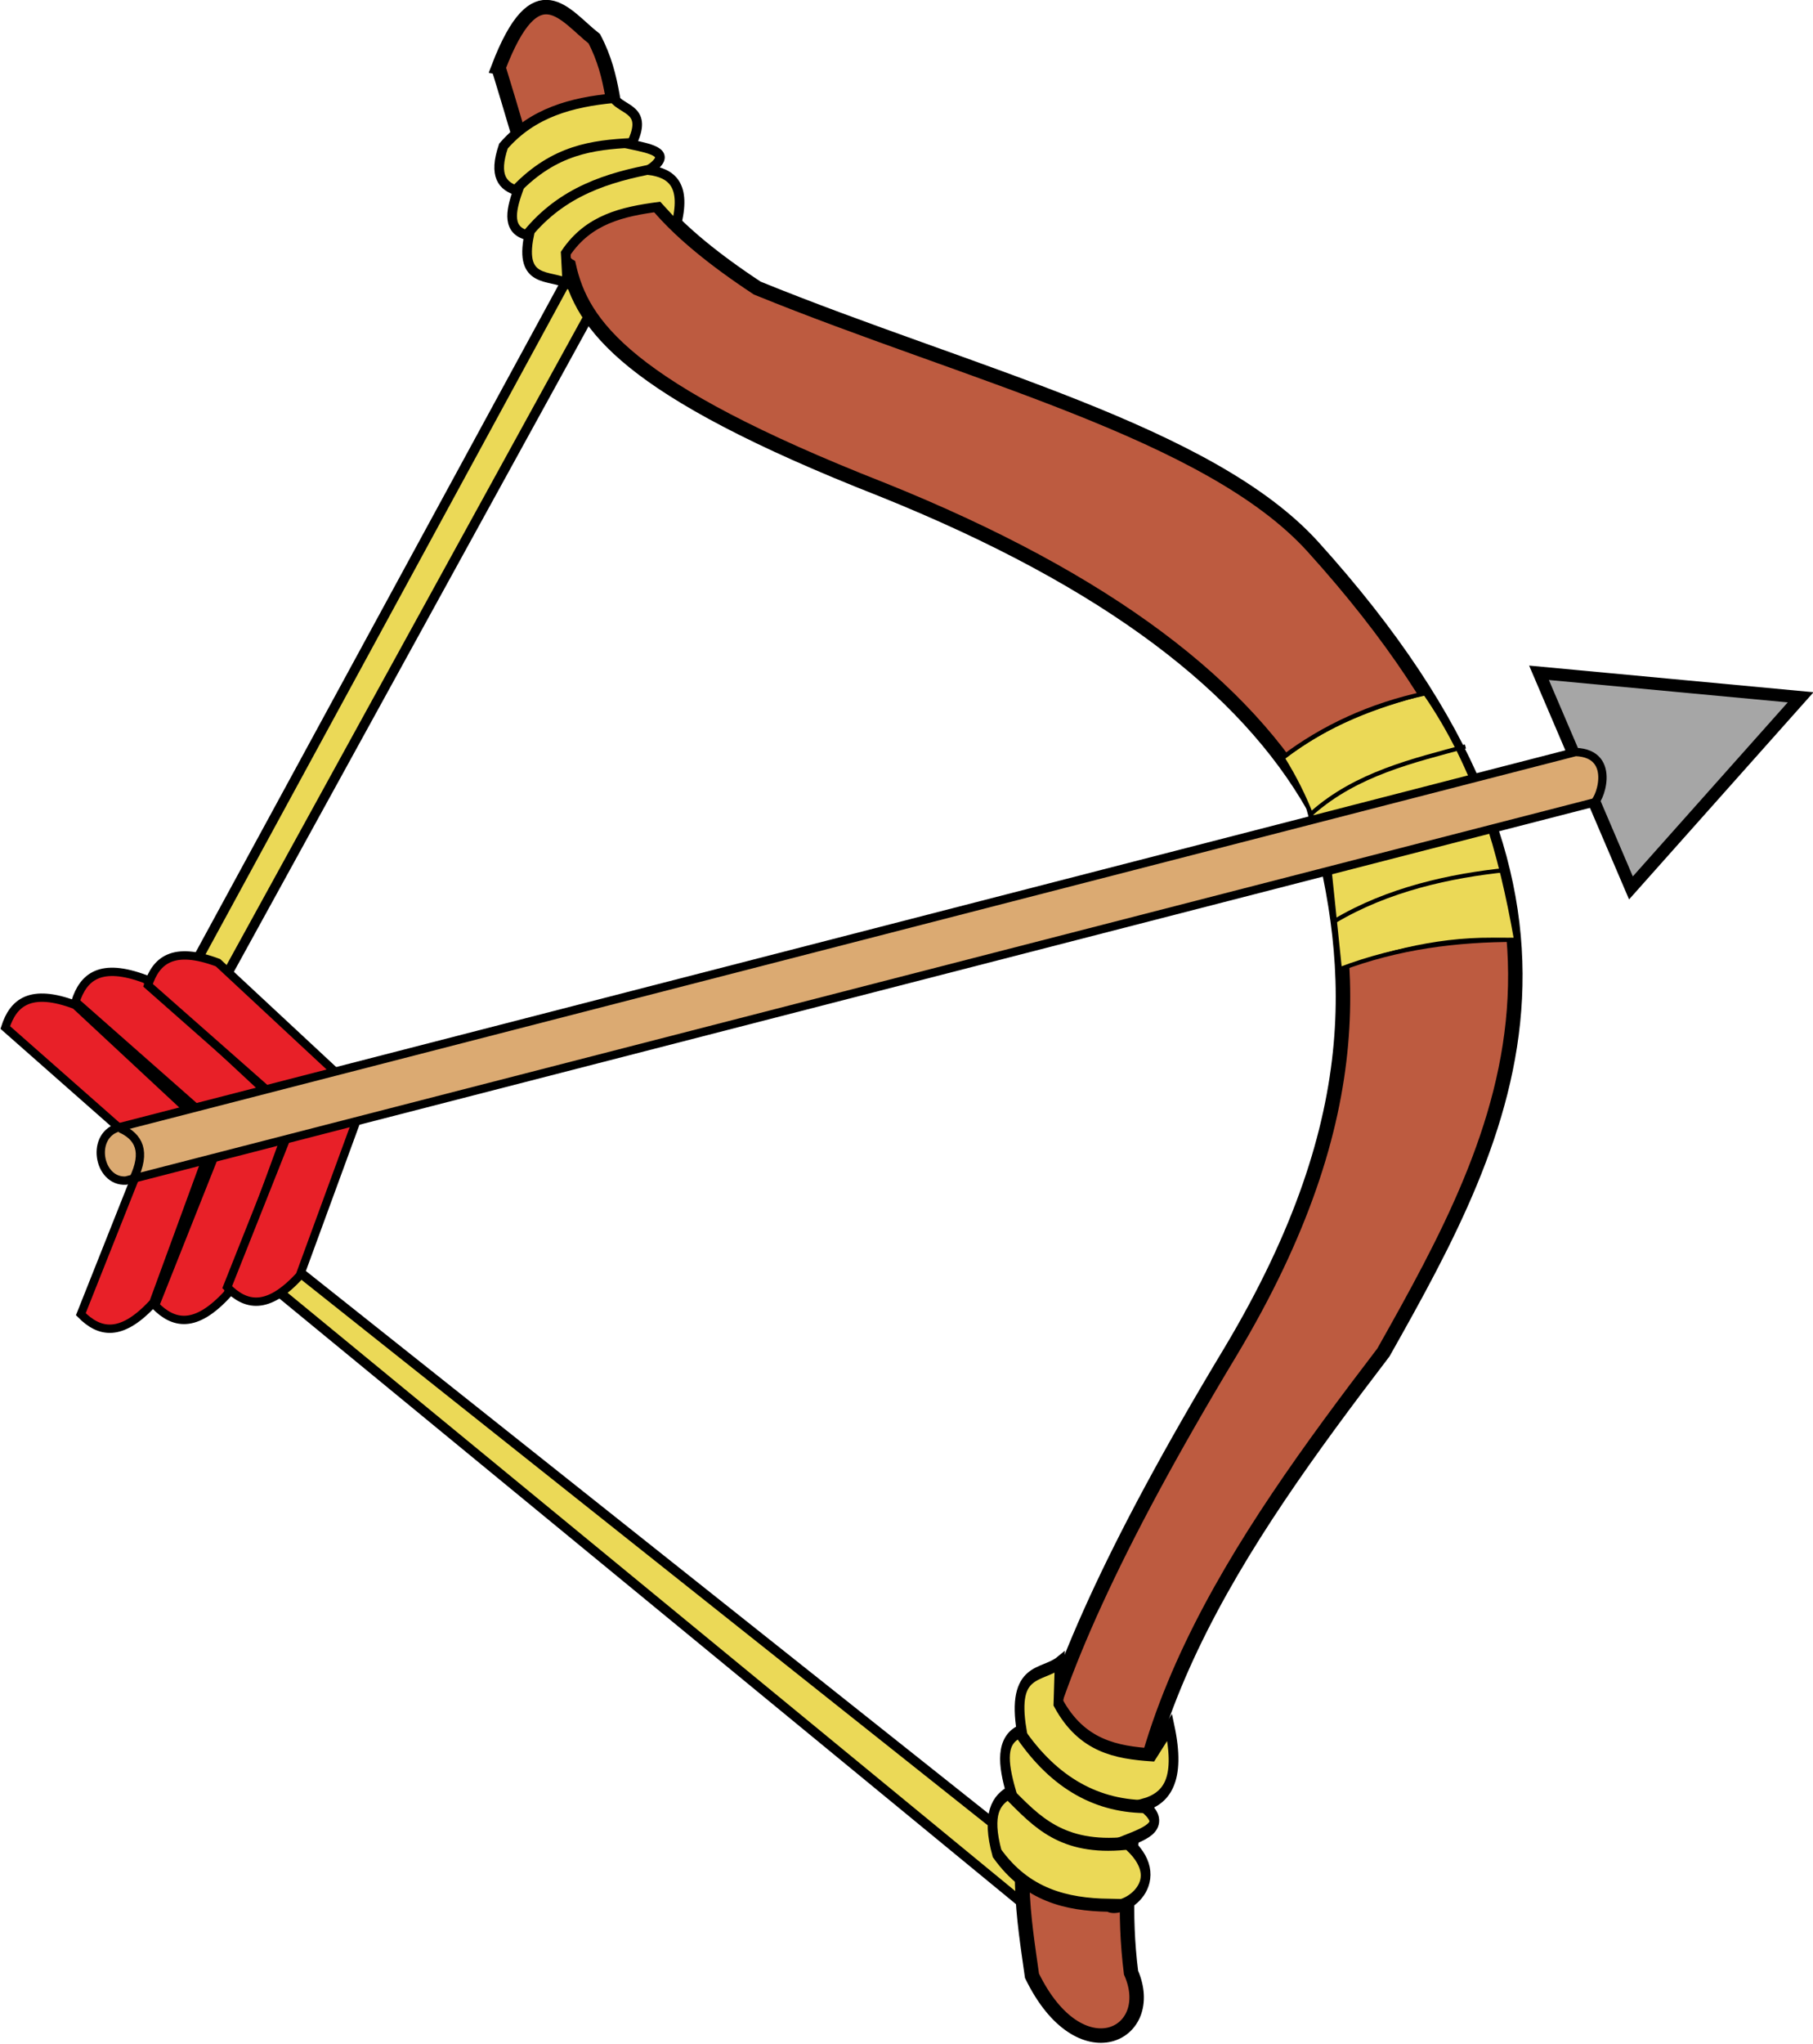
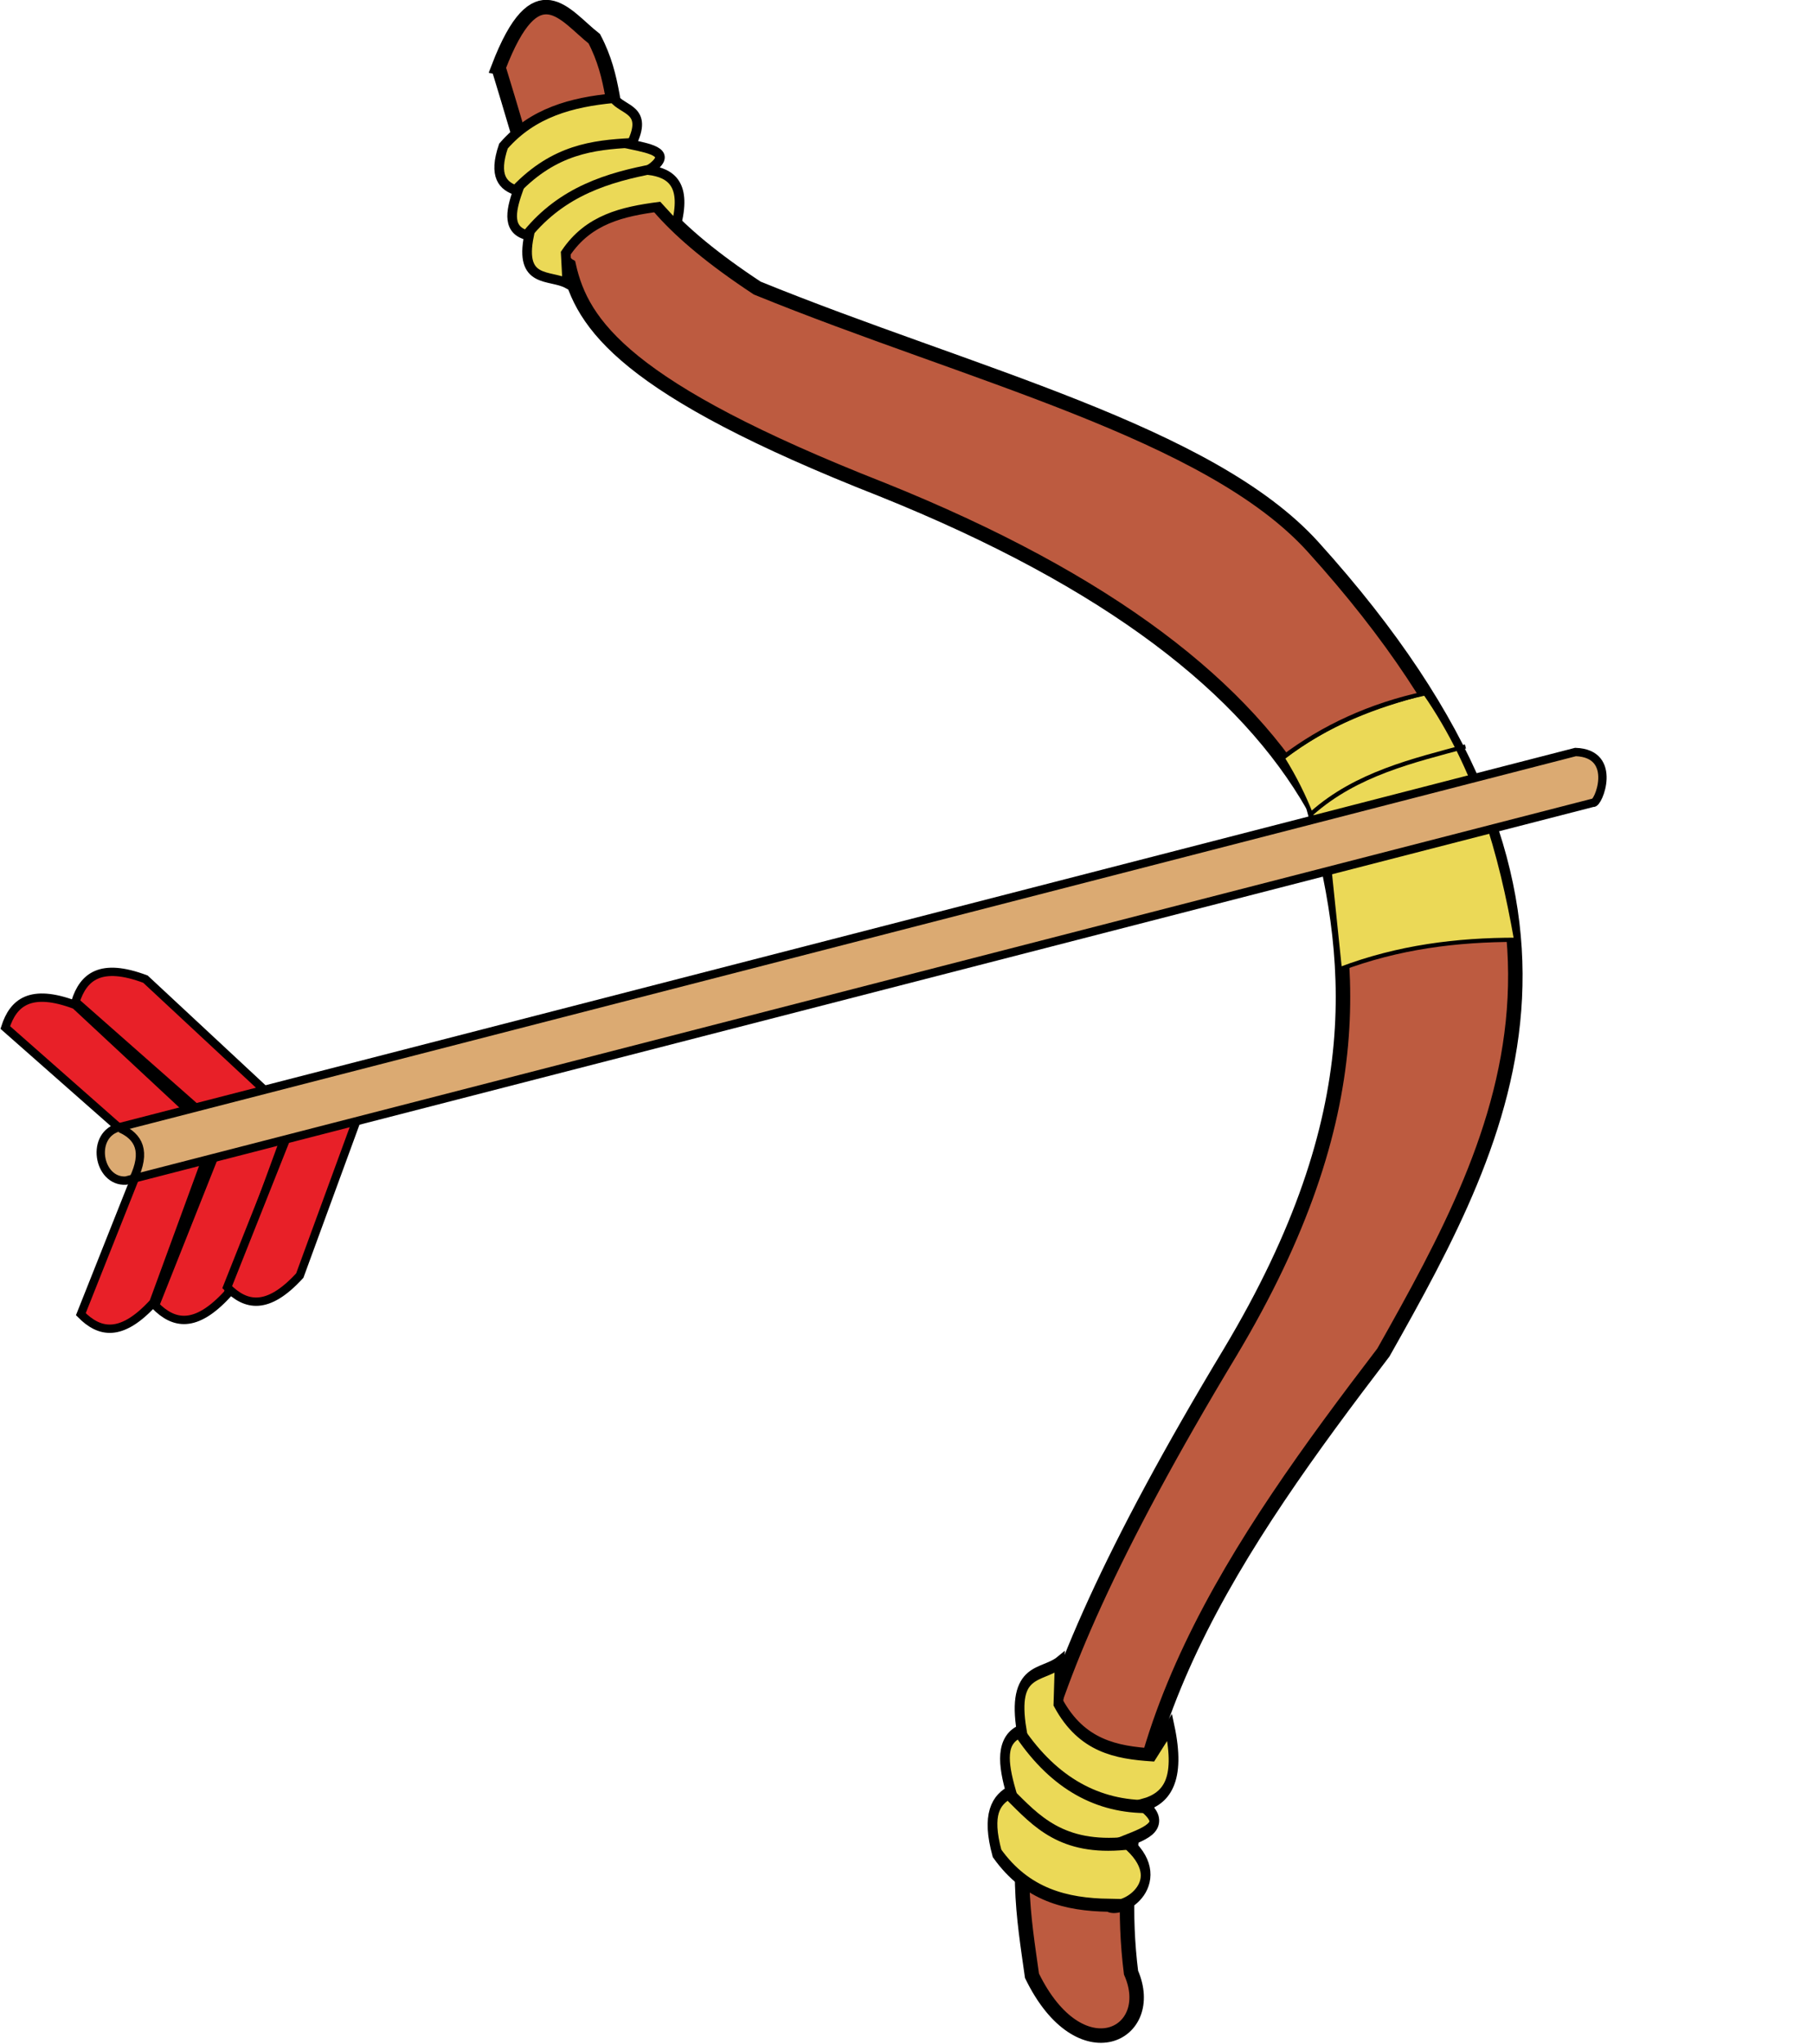
<svg xmlns="http://www.w3.org/2000/svg" xmlns:ns1="http://sodipodi.sourceforge.net/DTD/sodipodi-0.dtd" xmlns:ns2="http://www.inkscape.org/namespaces/inkscape" id="svg2" ns1:docname="arcoflecha.svg" viewBox="0 0 703.418 792.56" version="1.1" ns2:version="0.48.3.1 r9886" width="100%" height="100%">
  <defs id="defs40" />
  <ns1:namedview id="base" bordercolor="#666666" ns2:pageshadow="2" ns2:window-y="0" pagecolor="#ffffff" ns2:window-height="1136" ns2:window-maximized="1" ns2:zoom="0.75517551" ns2:window-x="0" showgrid="false" borderopacity="1.0" ns2:current-layer="layer2" ns2:cx="324.10176" ns2:cy="381.80171" ns2:window-width="1912" ns2:pageopacity="0.0" ns2:document-units="px" fit-margin-top="0" fit-margin-left="0" fit-margin-right="0" fit-margin-bottom="0" />
  <g id="layer2" ns2:label="bow" ns2:groupmode="layer" transform="translate(-20.271,-123.554)">
    <g id="g3055" transform="matrix(0.82,0,0,0.82,26.493,80.014)">
      <g id="g3843" transform="matrix(2.283,0,0,2.283,-757.94,-309.27)">
-         <path id="path3823-4" ns1:nodetypes="cccccccccc" style="fill:#ebd957;stroke:#000000;stroke-width:2" ns2:connector-curvature="0" d="m 447.38,214.41 -94.018,172.81 7.283,17.877 182.08,149.63 3.973,-8.607 -181.56,-144.24 -3.494,-6.721 -1.65,-6.03 95.337,-173.4 z" />
        <path id="path2996-1" ns1:nodetypes="ccccccccsccc" style="fill:#bd5b40;stroke:#000000;stroke-width:3" ns2:connector-curvature="0" d="m 431.98,172.71 c 5.205,16.83 11.008,39.04 14.566,41.05 2.734,12.191 11.648,25.448 64.886,46.347 47.447,19.062 75.463,41.192 89.383,65.548 8.455,30.643 12.615,63.434 -17.215,113.22 -49.831,82.682 -44.44,104.8 -41.05,129.11 9.966,20.463 26.175,12.217 20.525,-0.662 -6.037,-48.404 21.935,-88.711 52.306,-128.45 26.077,-46.226 51.39,-93.904 -14.566,-166.85 -21.492,-23.769 -71.316,-35.753 -115.21,-53.63 -36.921,-24.344 -25.122,-35.154 -33.767,-51.644 -6.166,-4.834 -12.01,-14.5 -19.863,5.959 z" />
        <g id="g3791">
          <path id="path3785" d="m 455.85,179.06 c -8.676,0.833 -16.794,2.967 -22.842,9.931 -2.109,6.192 -0.171,8.337 2.979,9.269 -1.57,4.428 -2.22,8.331 2.317,9.269 -2.042,10.011 4.326,8.008 7.945,9.931 l -0.331,-6.29 c 4.744,-7.064 11.85,-8.619 19.201,-9.6 l 3.642,3.973 c 2.25,-8.504 -0.862,-10.975 -5.628,-11.587 5.152,-3.502 0.667,-4.375 -3.642,-5.297 3.66,-7.378 -1.754,-6.977 -3.642,-9.6 z" ns1:nodetypes="ccccccccccc" style="fill:#ebd957;stroke:#000000;stroke-width:2" ns2:connector-curvature="0" />
          <path id="path3787" ns1:nodetypes="cc" d="m 435.66,197.93 c 7.945,-8.217 15.89,-9.188 23.836,-9.6" style="fill:none;stroke:#000000;stroke-width:2;stroke-linecap:round" ns2:connector-curvature="0" />
          <path id="path3789" d="m 464.46,193.62 c -9.838,1.832 -19.265,4.758 -26.484,13.573" ns1:nodetypes="cc" style="fill:none;stroke:#000000;stroke-width:2;stroke-linecap:round" ns2:connector-curvature="0" />
        </g>
        <g id="g3791-7" transform="matrix(1.006,-0.111,-0.012,-1.338,101.97,843.56)">
          <path id="path3785-4" d="m 455.85,179.06 c -8.676,0.833 -16.794,2.967 -22.842,9.931 -2.109,6.192 -0.171,8.337 2.979,9.269 -1.57,4.428 -2.22,8.331 2.317,9.269 -2.042,10.011 4.326,8.008 7.945,9.931 l -0.331,-6.29 c 4.744,-7.064 11.85,-8.619 19.201,-9.6 l 3.642,3.973 c 2.25,-8.504 -0.862,-10.975 -5.628,-11.587 5.152,-3.502 0.667,-4.375 -3.642,-5.297 9.65,-6.874 -0.542,-11.16 -3.642,-9.6 z" ns1:nodetypes="ccccccccccc" style="fill:#ebd957;stroke:#000000;stroke-width:2" ns2:connector-curvature="0" />
          <path id="path3787-0" ns1:nodetypes="cc" d="m 435.66,197.93 c 5.507,-4.615 10.604,-9.469 23.836,-9.6" style="fill:none;stroke:#000000;stroke-width:2;stroke-linecap:round" ns2:connector-curvature="0" />
          <path id="path3789-9" d="m 464.46,193.62 c -10.603,0.774 -19.485,5.182 -26.484,13.573" ns1:nodetypes="cc" style="fill:none;stroke:#000000;stroke-width:2;stroke-linecap:round" ns2:connector-curvature="0" />
        </g>
      </g>
      <path id="path3010" d="m 599.2,411.45 c 12.633,20.344 15.693,33.509 21.849,48.995 l 5.297,50.982 c 27.808,-10.56 55.616,-13.905 83.424,-13.904 -7.222,-40.98 -18.29,-80.806 -43.036,-116.53 -26.15,5.603 -48.444,16.027 -67.534,30.456 z" ns1:nodetypes="cccccc" style="fill:#ebd957;stroke:#000000;stroke-width:2" ns2:connector-curvature="0" />
      <g id="g3003" transform="matrix(0.878,0.479,-0.479,0.878,297.84,-152.13)">
        <path id="path2993" ns1:nodetypes="cc" ns2:connector-curvature="0" style="fill:none;stroke:#000000;stroke-width:1px" d="m 534.97,350.54 c 10.828,-24.77 26.956,-42.782 44.353,-59.178" />
        <path id="path2995" ns1:nodetypes="cc" ns2:connector-curvature="0" style="fill:none;stroke:#000000;stroke-width:2" d="m 559.18,366.65 c 9.645,-26.57 30.22,-44.774 48.63,-62.454" />
        <path id="path2997" ns1:nodetypes="cc" ns2:connector-curvature="0" style="fill:none;stroke:#000000;stroke-width:2" d="m 577.35,386.29 c 12.603,-25.734 28.917,-46.503 48.995,-62.237" />
-         <path id="path2999" ns1:nodetypes="cc" ns2:connector-curvature="0" style="fill:none;stroke:#000000;stroke-width:2" d="m 592.98,406.42 c 14.879,-25.253 37.823,-45.191 60.15,-60.479" />
-         <path id="path3001" ns1:nodetypes="cc" ns2:connector-curvature="0" style="fill:none;stroke:#000000;stroke-width:1px" d="m 606.48,424.69 c 18.873,-22.174 40.186,-39.881 64.98,-51.217" />
      </g>
      <g id="g3038" transform="matrix(1.204,0.01,-0.01,1.204,-16.896,-107.37)">
        <g id="layer2-9" ns2:label="arrow">
          <g id="g3841" transform="matrix(1.637,0,0,1.637,-290.99,-223.57)">
            <g id="g3803" transform="matrix(0.858,-0.514,-0.514,-0.858,285.45,1029.9)">
-               <path id="path3765" ns1:nodetypes="ccccc" style="fill:#e82028;stroke:#000000;stroke-width:2" ns2:connector-curvature="0" d="m 218.57,492.36 -32.143,-25 c 1.535,-6.084 5.426,-9.812 16.429,-6.429 l 32.14,26.43 z" />
+               <path id="path3765" ns1:nodetypes="ccccc" style="fill:#e82028;stroke:#000000;stroke-width:2" ns2:connector-curvature="0" d="m 218.57,492.36 -32.143,-25 c 1.535,-6.084 5.426,-9.812 16.429,-6.429 l 32.14,26.43 " />
              <path id="path3765-1" ns1:nodetypes="ccccc" style="fill:#e82028;stroke:#000000;stroke-width:2" ns2:connector-curvature="0" d="m 235,485.15 -32.143,-25 c 1.535,-6.084 5.426,-9.812 16.429,-6.429 l 32.143,26.429 z" />
              <path id="path3765-1-7" ns1:nodetypes="ccccc" style="fill:#e82028;stroke:#000000;stroke-width:2" ns2:connector-curvature="0" d="m 252.14,480.15 -32.143,-25 c 1.535,-6.084 5.426,-9.812 16.429,-6.429 l 32.143,26.429 z" />
            </g>
            <g id="g3803-4" transform="matrix(0.999,0.053,-0.053,0.999,25.003,-12.322)">
              <path id="path3765-0" ns1:nodetypes="ccccc" style="fill:#e82028;stroke:#000000;stroke-width:2" ns2:connector-curvature="0" d="m 218.57,492.36 -32.143,-25 c 1.535,-6.084 5.426,-9.812 16.429,-6.429 l 32.14,26.43 z" />
              <path id="path3765-1-9" ns1:nodetypes="ccccc" style="fill:#e82028;stroke:#000000;stroke-width:2" ns2:connector-curvature="0" d="m 235,485.15 -32.143,-25 c 1.535,-6.084 5.426,-9.812 16.429,-6.429 l 32.143,26.429 z" />
-               <path id="path3765-1-7-4" ns1:nodetypes="ccccc" style="fill:#e82028;stroke:#000000;stroke-width:2" ns2:connector-curvature="0" d="m 252.14,480.15 -32.143,-25 c 1.535,-6.084 5.426,-9.812 16.429,-6.429 l 32.143,26.429 z" />
            </g>
-             <path id="path3839" d="m 553.93,376.29 22.5,51.429 40.357,-46.071 z" style="fill:#a6a6a6;stroke:#000000;stroke-width:3" ns2:connector-curvature="0" />
            <path id="path3835" d="m 214.29,488.08 348.57,-92.857 c 10.421,0.274 5.504,12.723 4.286,12.143 l -351.43,93.571 c -6.734,0.448 -8.785,-11.192 -1.429,-12.857 z" ns1:nodetypes="ccccc" style="fill:#dbaa72;stroke:#000000;stroke-width:2" ns2:connector-curvature="0" />
            <path id="path3837" d="m 214.29,488.43 c 4.456,1.932 6.358,5.461 3.214,12.143" ns1:nodetypes="cc" style="fill:none;stroke:#000000;stroke-width:2" ns2:connector-curvature="0" />
          </g>
        </g>
      </g>
    </g>
  </g>
</svg>